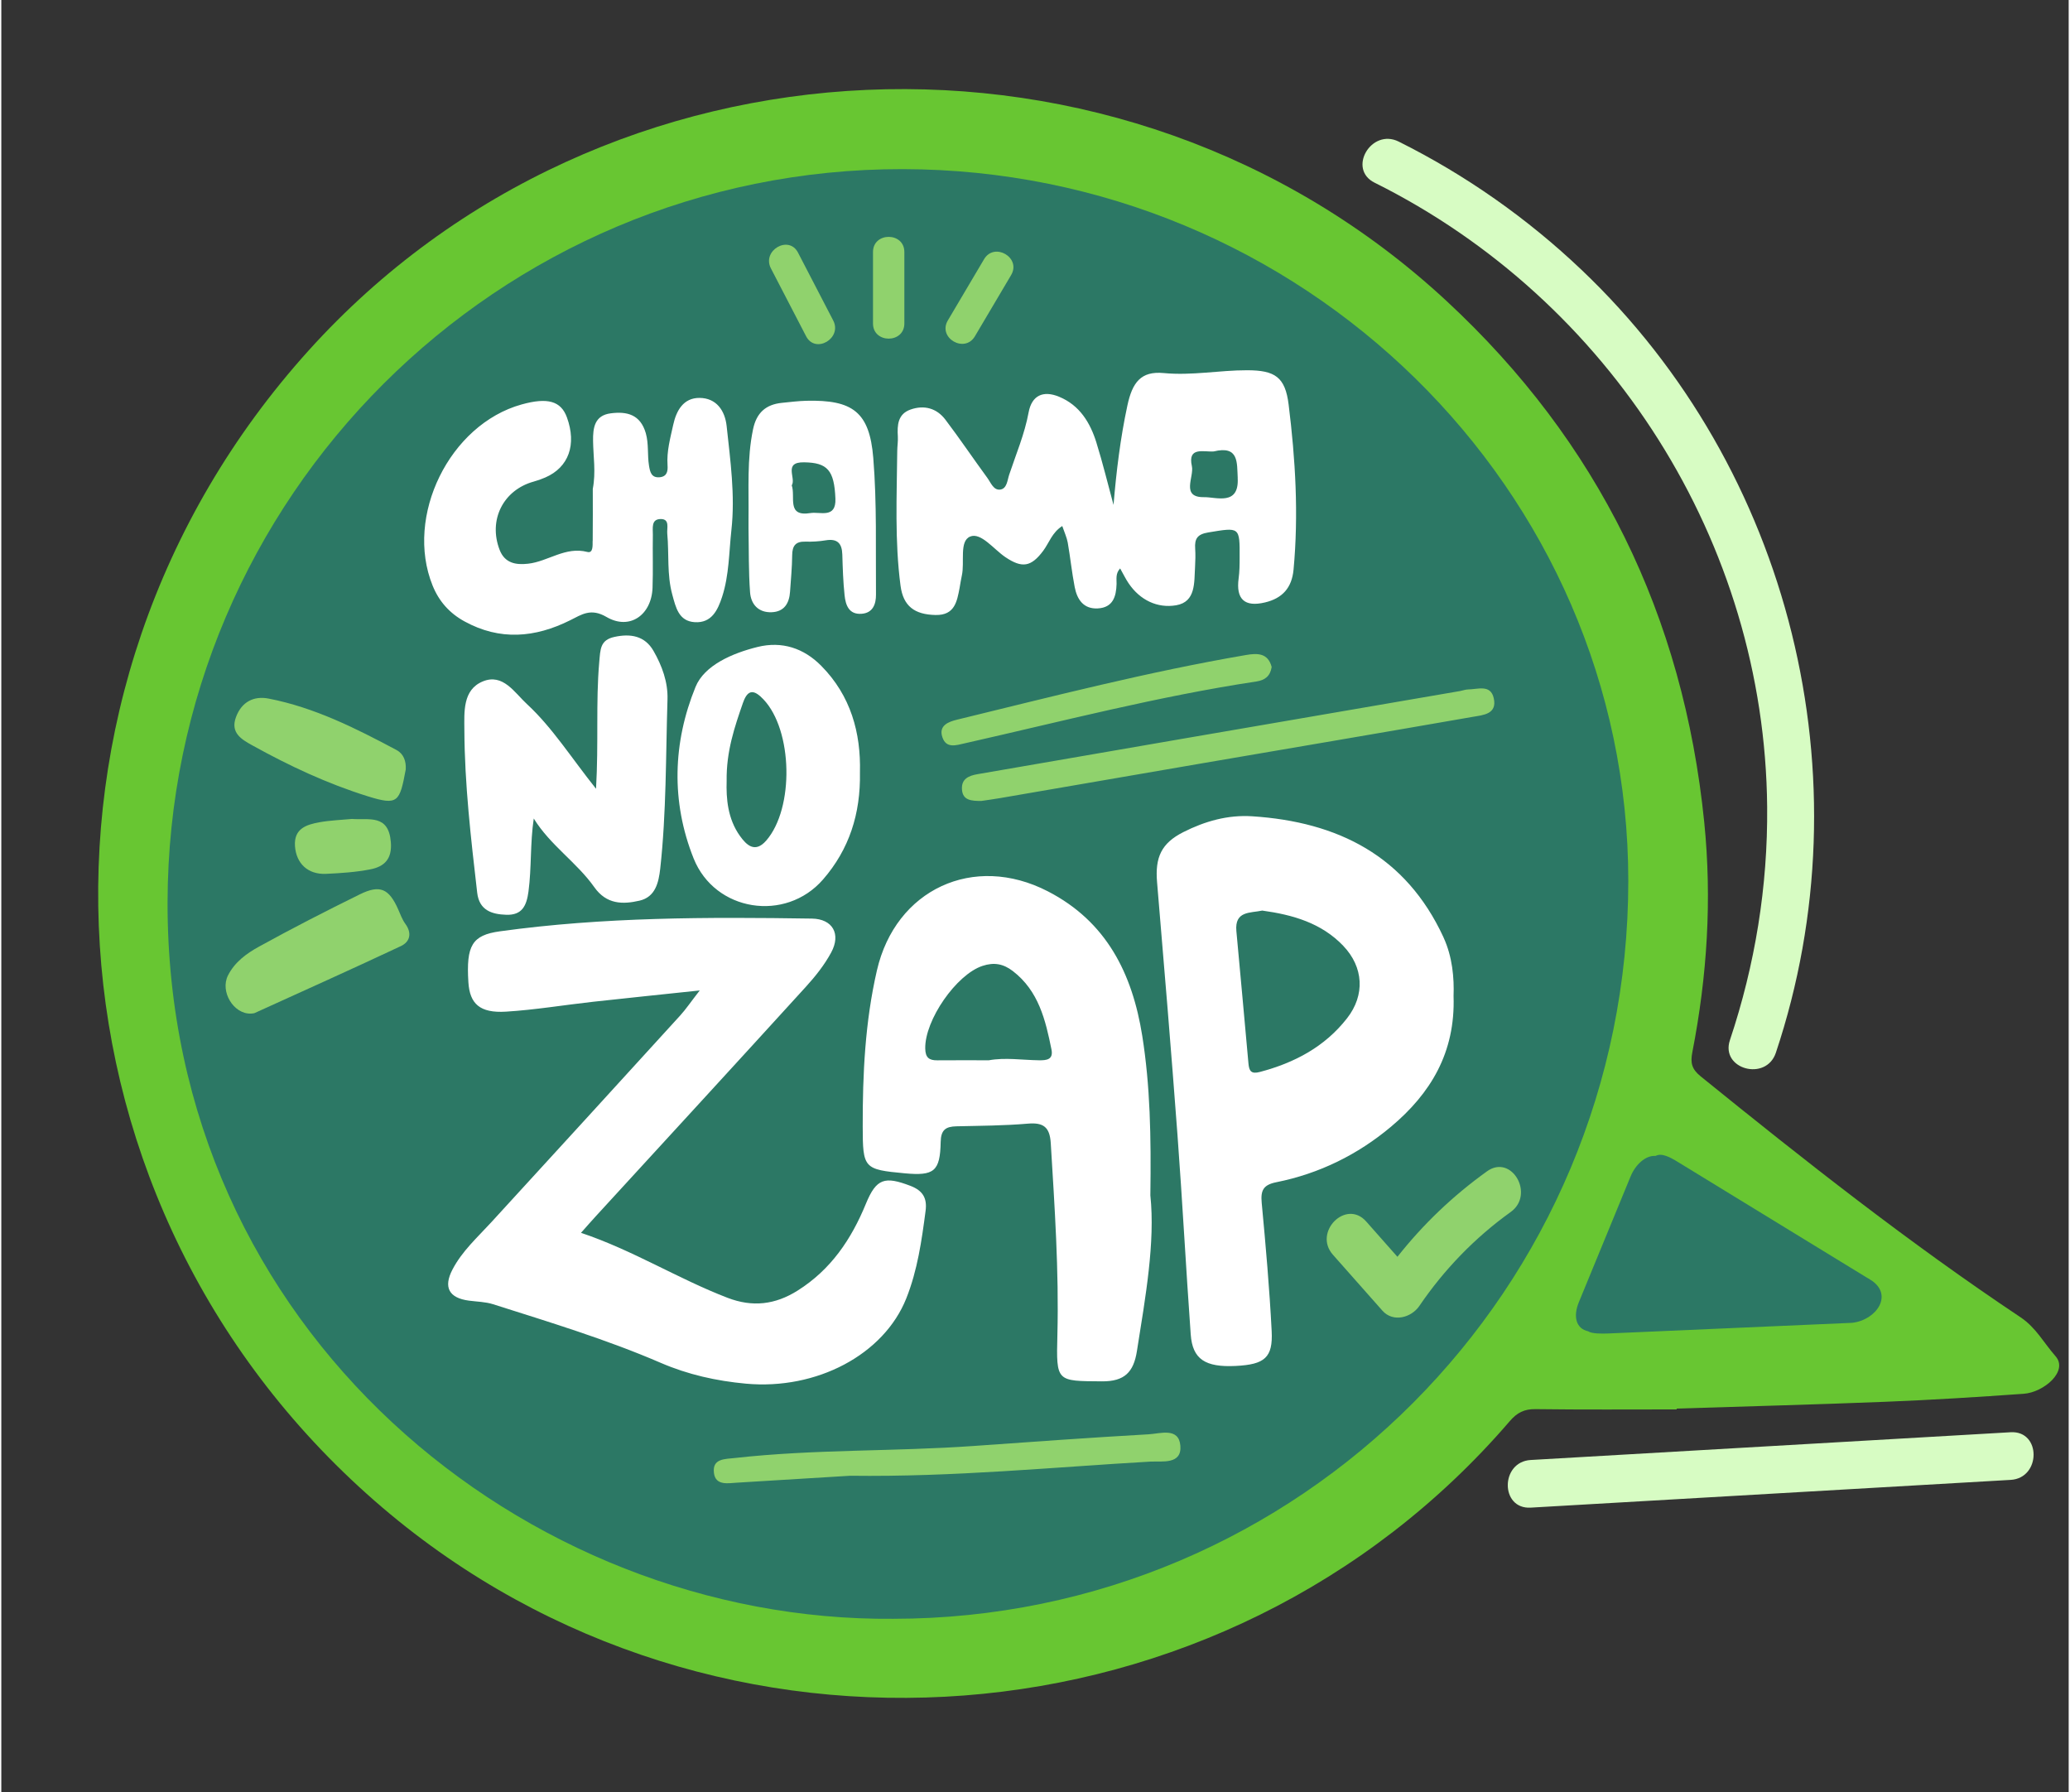
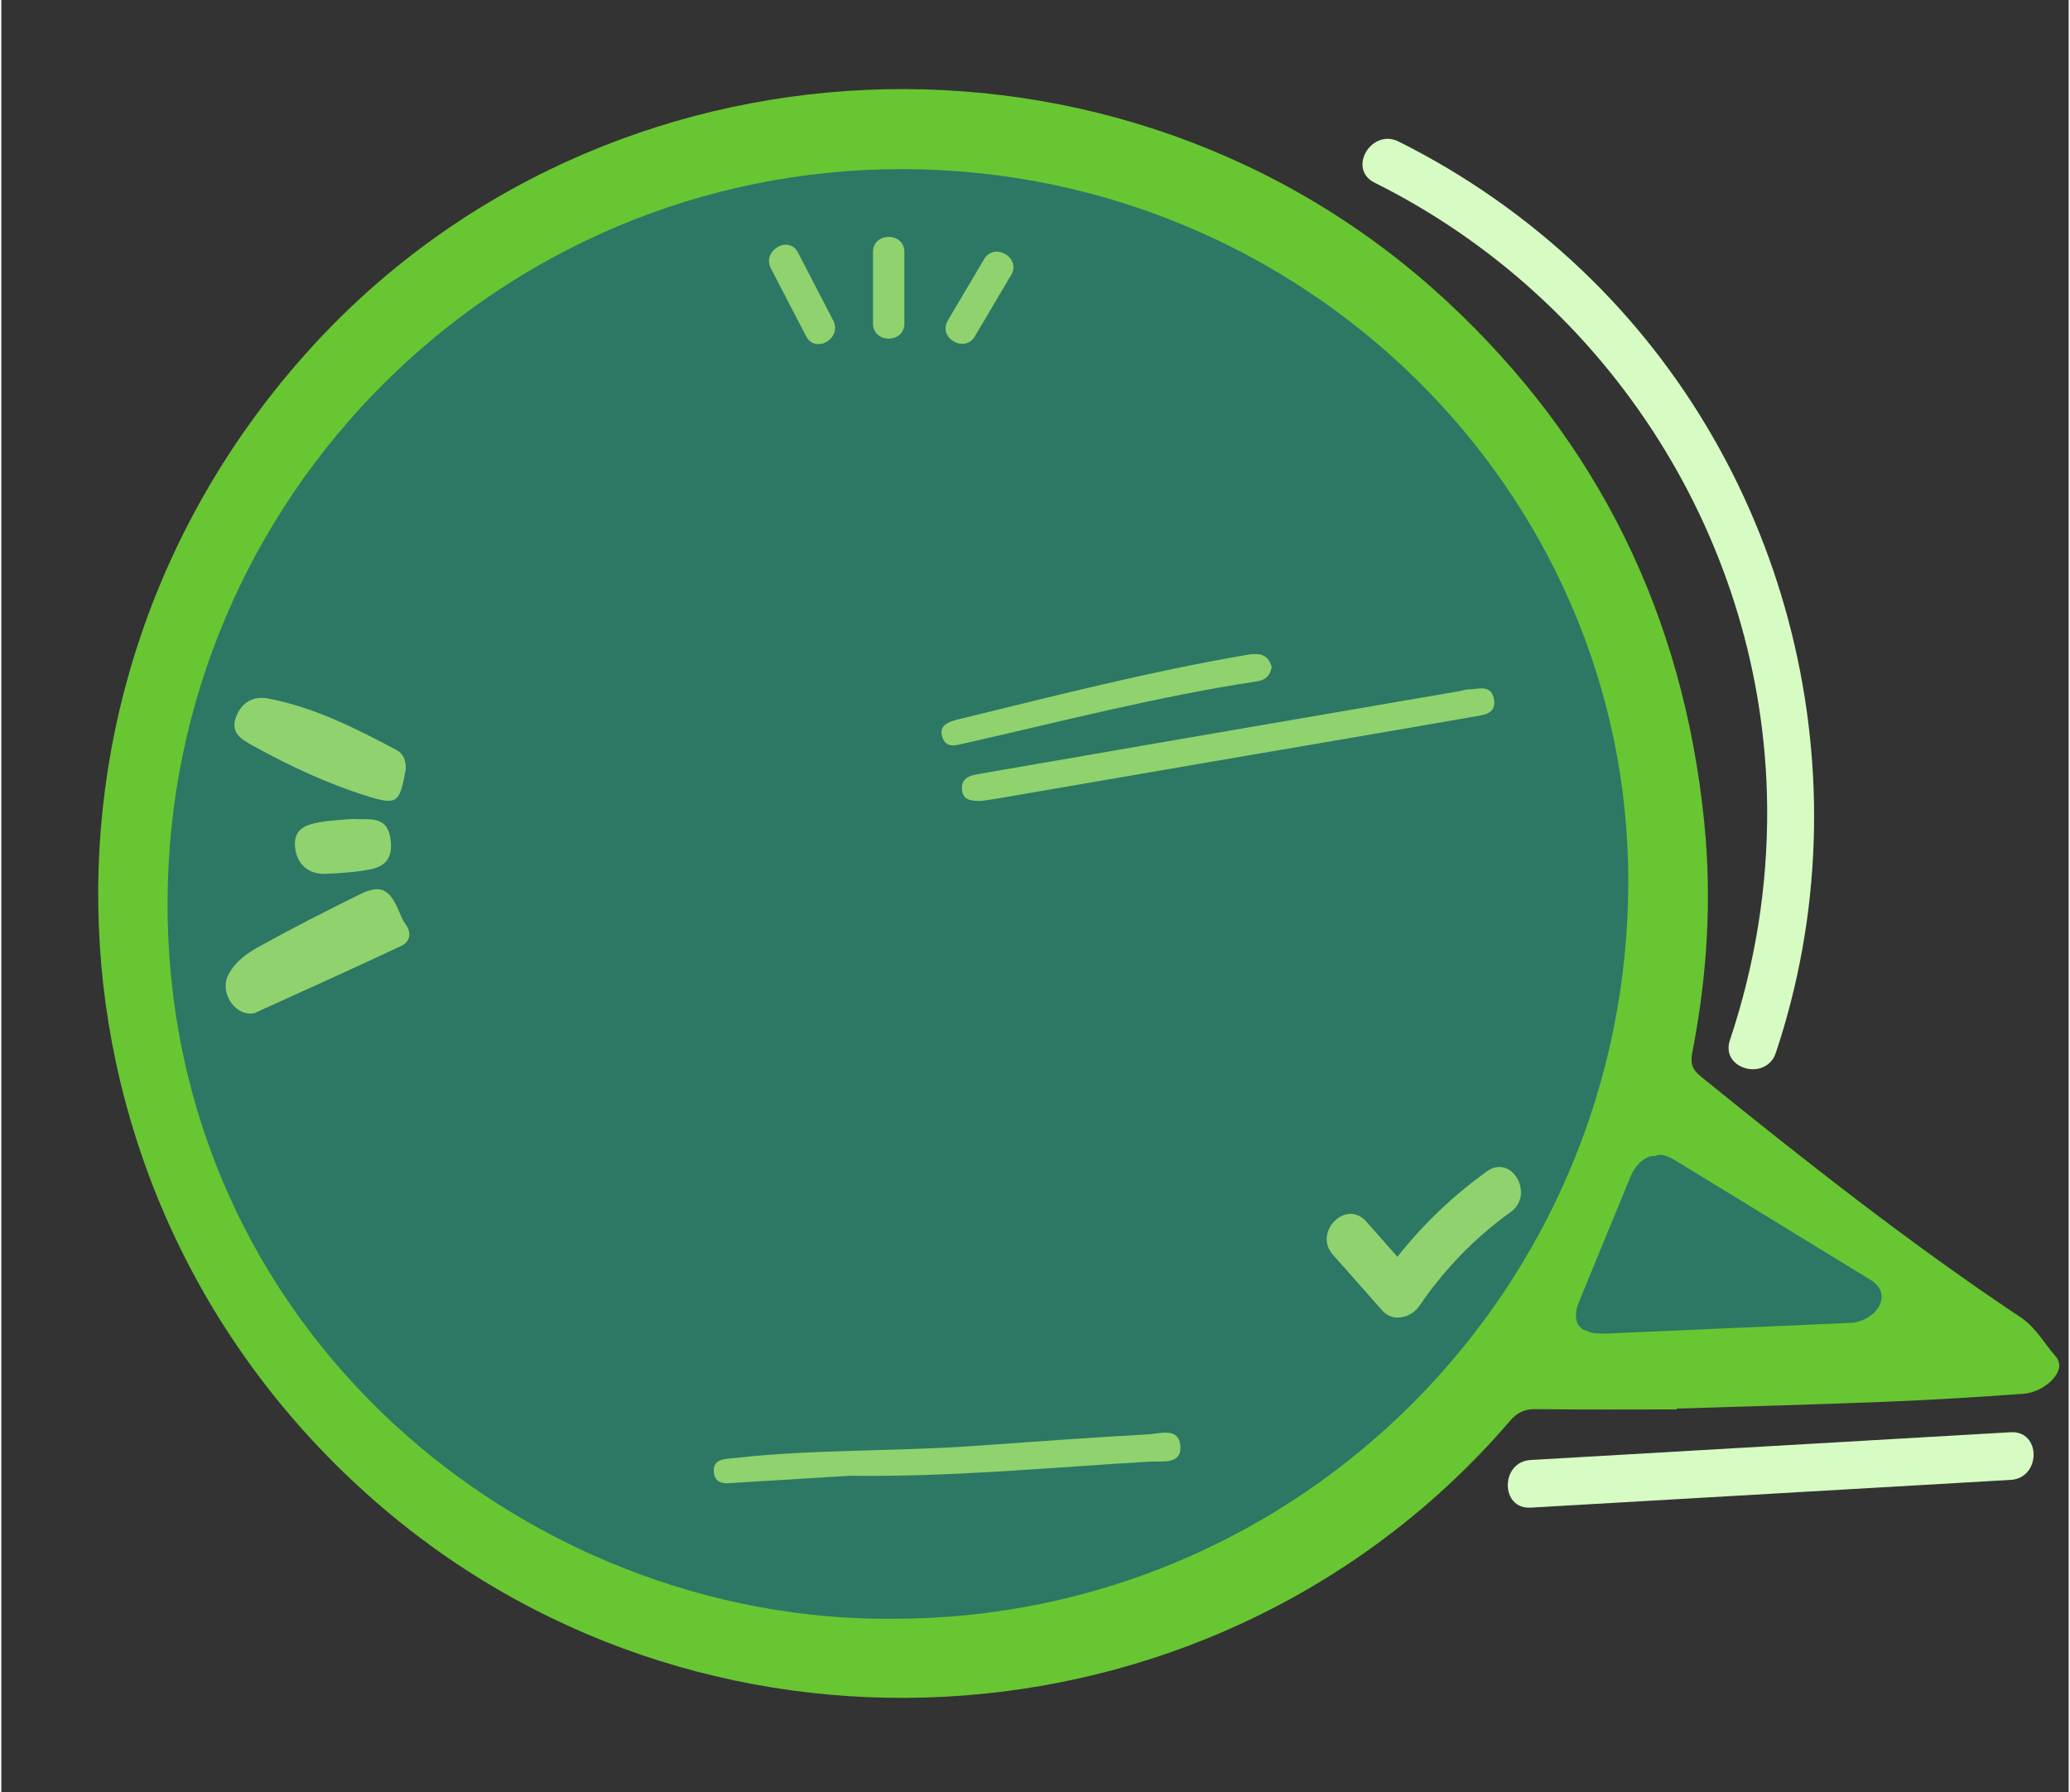
<svg xmlns="http://www.w3.org/2000/svg" data-name="Camada 1" height="451" preserveAspectRatio="xMidYMid meet" version="1.0" viewBox="-21.4 27.4 520.8 451.4" width="521" zoomAndPan="magnify">
  <rect x="-21.4" y="27.4" width="520.8" height="451.4" fill="#333333" stroke="none" />
  <g id="change1_1">
    <path d="m400.64,382.41c-11.85,0-23.7.09-35.55-.07-2.85-.04-4.65.88-6.51,3.05-71.88,83.57-199.89,93.37-283.91,21.8C-13.04,332.46-21.42,201.53,56.02,115.68c74.48-82.56,204.85-88.32,286.64-12.48,38.24,35.46,59.68,79.33,64.93,131.29,1.97,19.53.74,38.76-2.99,57.91-.53,2.7-.17,4.28,2.07,6.1,26.16,21.19,52.58,42.02,80.61,60.71,3.89,2.59,5.9,6.51,8.8,9.79,3.32,3.77-2.95,9.11-7.99,9.47-11.64.83-23.29,1.56-34.94,2.02-17.5.7-35,1.15-52.5,1.71,0,.07,0,.14,0,.21Z" fill="#68c632" />
  </g>
  <g id="change2_1">
    <path d="m203.31,435.15c102.4-.06,185.14-83.12,185.15-185.86,0-98.6-82.1-179.14-182.78-179.29-102.01-.15-184.99,82.74-185.2,184.65-.22,107.87,90.1,181.32,182.83,180.5Z" fill="#2c7865" />
  </g>
  <g id="change3_1">
-     <path d="m154.54,276.88c-9.99,1.06-18.42,1.92-26.85,2.85-7.33.81-14.62,2.04-21.97,2.49-6.57.4-9.12-1.97-9.46-7.42-.58-9.26.94-11.84,7.91-12.81,26.11-3.62,52.37-3.61,78.64-3.21,5.2.08,7.37,3.87,4.85,8.53-1.69,3.13-3.98,6.02-6.4,8.67-17.57,19.3-35.24,38.51-52.88,57.75-1.15,1.25-2.26,2.53-3.75,4.2,13.08,4.38,24.45,11.58,36.92,16.37,6.29,2.41,12,1.74,17.65-1.82,8.37-5.27,13.52-12.9,17.2-21.87,2.64-6.44,4.78-6.96,11.2-4.52,3.17,1.21,4.25,3.13,3.84,6.28-.98,7.5-2.04,14.98-4.86,22.06-5.64,14.16-22.57,23.14-40.43,21.49-7.39-.68-14.55-2.27-21.41-5.23-13.73-5.93-28.04-10.25-42.27-14.78-1.93-.61-4.05-.63-6.08-.9-5.04-.67-6.46-3.37-4.15-7.81,2.42-4.66,6.29-8.11,9.76-11.9,15.89-17.34,31.76-34.7,47.6-52.09,1.45-1.59,2.65-3.39,4.94-6.33Zm187.36-13.4c-9.48-20.51-26.6-29.07-48.18-30.47-6.16-.4-11.92,1.24-17.36,3.99-5.53,2.8-7.14,6.34-6.61,12.61,1.79,21.2,3.56,42.39,5.14,63.61,1.25,16.76,2.13,33.55,3.34,50.32.45,6.23,3.65,8.3,11.33,7.92,7.29-.36,9.4-2.08,9.06-8.76-.55-10.79-1.5-21.56-2.51-32.32-.29-3.12.37-4.54,3.7-5.2,10.8-2.16,20.5-6.94,28.9-14,9.87-8.3,16.22-18.57,15.73-32.89.17-4.54-.27-9.87-2.54-14.79Zm-25.24,2.17c5.11,5.35,5.54,12.37.95,18.24-5.62,7.2-13.25,11.22-21.96,13.52-2.22.59-2.71-.26-2.88-2.16-.99-11.11-2.02-22.21-3.04-33.32-.47-5.14,3.5-4.52,6.52-5.17,7.69,1.07,14.88,3.1,20.42,8.89Zm-50.64,22.67c-2.5-15.69-9-28.79-23.79-36.41-18.7-9.64-38.35-.47-43.05,19.91-2.99,12.97-3.61,26.12-3.58,39.35.02,10.52.24,10.81,10.6,11.77,7.37.68,8.9-.47,9.04-7.91.06-3.06,1.29-3.86,3.95-3.93,6-.14,12.02-.16,17.99-.67,3.94-.34,5.54.86,5.79,4.89.98,16.1,2.08,32.19,1.67,48.34-.3,11.87-.26,11.59,11.23,11.68,5.68.04,7.96-2.31,8.8-7.59,2.18-13.74,4.63-27.44,3.39-39.26.21-14.89-.04-27.58-2.04-40.17Zm-51.62,6.16c-2.07.02-3.01-.66-3.05-2.98-.13-7.16,7.84-18.64,14.43-20.81,2.91-.96,5.26-.52,7.64,1.31,6.5,5,8.23,12.32,9.73,19.75.52,2.58-1.26,2.74-3.12,2.72-4.27-.06-8.53-.75-12.67,0-4.4,0-8.67-.03-12.95.01Zm40.09-155.54c-1.57-5.06-4.22-9.46-9.43-11.61-4.03-1.66-6.88-.32-7.67,3.96-1.01,5.46-3.17,10.51-4.9,15.71-.46,1.39-.55,3.5-2.26,3.72-1.68.22-2.37-1.77-3.25-2.97-3.55-4.85-6.91-9.84-10.54-14.63-2.19-2.89-5.33-3.77-8.77-2.57-3.24,1.13-3.4,3.92-3.22,6.82.07,1.19-.14,2.4-.15,3.6-.11,11.34-.66,22.69.83,33.98.68,5.12,3.51,7.26,8.84,7.36,4.8.09,5.38-3.37,6.04-6.84.19-1.01.32-2.04.55-3.04.79-3.42-.71-8.72,2.11-9.88,2.71-1.11,5.92,3.19,8.86,5.18,4.24,2.86,6.52,2.47,9.56-1.62,1.47-1.98,2.2-4.57,4.78-6.21.56,1.65,1.15,2.89,1.38,4.18.65,3.72,1.03,7.49,1.75,11.19.6,3.12,2.22,5.58,5.83,5.38,3.77-.21,4.63-2.92,4.72-6.16.03-1.23-.31-2.62.9-3.91.81,1.43,1.39,2.66,2.15,3.77,2.87,4.23,7.26,6.31,11.96,5.51,4.99-.86,4.52-5.75,4.76-9.66.09-1.54.13-3.1.03-4.64-.16-2.42.51-3.58,3.26-4.04,8-1.32,7.98-1.49,7.94,6.42,0,1.71-.02,3.44-.25,5.14-.71,5.26,1.5,7.3,6.66,6.06,4.37-1.04,6.74-3.68,7.17-8.24,1.3-13.93.48-27.81-1.24-41.62-.86-6.9-3.42-8.61-10.45-8.62-7-.01-13.89,1.39-21.01.71-5.76-.55-7.91,2.36-9.16,8.19-1.77,8.22-2.77,16.51-3.49,25.02-1.42-5.22-2.69-10.49-4.3-15.65Zm35.57,8.85c.4,7.09-5.41,4.79-8.44,4.84-5.99.1-2.49-5.1-3.1-7.81-1.13-5.02,3.08-3.51,5.5-3.71,6.4-1.56,5.83,2.86,6.05,6.68Zm-162.5,15.85c-.01,1.12.16,3.17-1.32,2.79-5.55-1.44-9.89,2.4-14.93,2.96-3.11.35-5.88-.13-7.18-3.49-2.9-7.51.9-15.08,8.6-17.2.99-.27,1.97-.62,2.91-1.03,5.9-2.56,7.94-8.28,5.44-15.15-1.5-4.11-4.86-5.07-11.42-3.24-18.15,5.05-29.47,28.13-22.42,45.6,1.62,4.02,4.3,6.99,8.04,9.04,8.91,4.89,17.77,4.13,26.61-.28,2.9-1.44,5.21-3.15,9.17-.83,5.83,3.41,11.34-.5,11.59-7.34.16-4.46,0-8.93.08-13.39.02-1.62-.49-3.96,2.02-3.94,2.31.01,1.48,2.3,1.61,3.66.48,5.11-.12,10.29,1.26,15.35.89,3.26,1.62,6.72,5.67,6.97,4.22.26,5.78-2.98,6.9-6.42,1.77-5.46,1.71-11.18,2.33-16.8.97-8.77-.27-17.49-1.2-26.18-.42-3.89-2.58-7.07-6.84-7.09-4.07-.02-5.84,3.22-6.62,6.78-.73,3.34-1.67,6.67-1.43,10.16.1,1.42-.07,2.85-1.94,3.04-2.14.21-2.47-1.32-2.73-2.94-.44-2.7-.03-5.45-.81-8.17-1.36-4.68-4.72-5.52-8.82-4.99-4.1.52-4.5,3.67-4.46,6.93.05,3.94.74,7.88-.07,12.1,0,4.19.03,8.65-.02,13.11Zm-16.54,41.12c-3.13-2.9-6.04-7.82-11.13-5.72-5.11,2.1-4.66,7.77-4.64,12.21.06,13.73,1.66,27.37,3.23,41,.51,4.42,3.62,5.45,7.33,5.57,3.98.13,5.11-2.27,5.59-5.85.8-6.04.4-12.15,1.33-18.4,4.16,6.75,10.83,11.04,15.24,17.28,3.09,4.38,7.18,4.39,11.42,3.41,3.95-.92,4.8-4.5,5.2-8.05,1.56-14.16,1.39-28.41,1.83-42.62.14-4.37-1.37-8.48-3.52-12.23-2.2-3.84-5.84-4.41-9.85-3.53-3.61.79-3.53,3.08-3.83,6.43-.88,10.08-.13,20.17-.8,31.82-6.32-7.92-10.98-15.38-17.39-21.32Zm74.12-9.66c-4.39-4.44-9.89-6.26-16.03-4.74-6.33,1.57-13.4,4.6-15.63,10.07-5.7,13.97-6.21,28.85-.48,43.19,5.37,13.42,23.15,16.17,32.6,5.31,6.59-7.58,9.49-16.54,9.3-26.97.26-9.94-2.3-19.33-9.76-26.86Zm-19.67,9.25c1.27-3.67,3.02-3,5.11-.8,7.41,7.77,7.8,27.44.71,35.58-2.82,3.24-4.97,1.13-6.6-1.14-3.14-4.37-3.5-9.53-3.37-13.86-.11-7.5,2.01-13.63,4.14-19.78Zm1.36-43.68c.1,5.31,0,10.63.39,15.92.22,3.01,2.09,5.15,5.44,5.02,3.15-.12,4.43-2.23,4.63-5.14.21-3.08.51-6.15.54-9.23.02-2.35.86-3.48,3.31-3.41,1.71.05,3.44-.05,5.13-.33,2.93-.49,4.11.75,4.19,3.58.1,3.42.21,6.86.57,10.26.26,2.49,1.1,4.92,4.32,4.66,2.85-.22,3.61-2.5,3.59-4.83-.1-11.48.25-23-.68-34.42-.94-11.59-5.19-14.68-16.86-14.4-2.05.05-4.1.32-6.15.52-4.08.41-6.42,2.52-7.28,6.67-1.56,7.48-1.04,15.02-1.14,22.55,0,.86-.01,1.71,0,2.57Zm13.99-16.82c5.89.08,7.61,1.98,7.9,9.14.21,5.11-3.88,3.25-6.27,3.64-6.15,1.01-3.71-4.09-4.73-6.98,1.17-1.82-2.23-5.88,3.1-5.8Z" fill="#fff" />
-   </g>
+     </g>
  <g id="change2_2">
    <path d="m449.41,349.73c-.24-.18-.5-.34-.78-.47-15.89-9.72-31.78-19.44-47.67-29.17-1.97-1.21-4.09-2.36-5.63-1.53-2.55-.18-5.08,2.22-6.29,5.16-4.34,10.56-8.69,21.12-13.03,31.67-1.52,3.68-.68,6.71,2.37,7.35.9.65,3.64.6,5.09.54,20.45-.89,40.9-1.78,61.35-2.68,6.21-.68,10.61-7.18,4.59-10.88Z" fill="#2c7865" />
  </g>
  <g id="change4_1">
-     <path d="m324.55,73.42c-6.92-3.45-.84-13.79,6.06-10.36,16.86,8.4,32.42,19.34,46.08,32.32,52.8,50.17,72.04,128.11,48.94,197.2-2.44,7.3-14.03,4.15-11.57-3.19,6.35-18.98,9.56-38.75,9.38-58.77-.6-66.56-39.44-127.59-98.88-157.2h0Zm39.33,333.73l120.9-6.99c7.68-.44,7.73-12.45,0-12l-120.9,6.99c-7.68.44-7.73,12.45,0,12h0Z" fill="#d7fcc3" />
+     <path d="m324.55,73.42c-6.92-3.45-.84-13.79,6.06-10.36,16.86,8.4,32.42,19.34,46.08,32.32,52.8,50.17,72.04,128.11,48.94,197.2-2.44,7.3-14.03,4.15-11.57-3.19,6.35-18.98,9.56-38.75,9.38-58.77-.6-66.56-39.44-127.59-98.88-157.2Zm39.33,333.73l120.9-6.99c7.68-.44,7.73-12.45,0-12l-120.9,6.99c-7.68.44-7.73,12.45,0,12h0Z" fill="#d7fcc3" />
  </g>
  <g id="change5_1">
    <path d="m225.53,229.15c-2.57,0-4.77-.12-4.93-2.95-.15-2.62,1.68-3.41,3.94-3.8,17.39-2.98,34.77-6.02,52.16-9.01,23.13-3.99,46.26-7.95,69.39-11.93.68-.12,1.34-.39,2.02-.4,2.43-.02,5.67-1.35,6.46,2.22.9,4.04-2.71,4.23-5.27,4.68-22.46,3.92-44.93,7.72-67.4,11.57-17.23,2.96-34.46,5.94-51.69,8.9-1.69.29-3.39.52-4.68.71Zm42.65,166.41c2.83-.16,7.84.8,7.44-4.01-.39-4.7-5.08-3.03-8.01-2.87-14.7.83-29.4,1.9-44.09,2.94-20,1.42-40.09.79-60.05,3.02-2.63.29-5.8.12-5.35,3.77.4,3.23,3.48,2.6,5.86,2.45,9.92-.6,19.84-1.21,28.46-1.74,26.18.34,50.94-2.15,75.74-3.57Zm-225.72-113.01c12.28-5.58,24.59-11.1,36.79-16.84,2.28-1.07,2.87-3.23,1.13-5.61-.79-1.08-1.25-2.4-1.8-3.64-2.31-5.21-4.57-6.29-9.62-3.81-8.58,4.22-17.11,8.59-25.48,13.21-3.09,1.7-6.09,3.87-7.78,7.24-2.04,4.04,1.39,9.75,5.76,9.61.34-.05.71-.02,1.01-.16Zm35.74-66.21c-10.29-5.49-20.71-10.74-32.28-12.98-3.7-.72-6.76.81-8.19,4.63-1.51,4.02,1.41,5.66,4.11,7.16,9.29,5.15,18.85,9.63,29.06,12.82,7.64,2.38,8.05,1.48,9.58-6.75.13-2.04-.5-3.92-2.28-4.87Zm213.94-23.95c-24.53,4.2-48.61,10.4-72.76,16.28-2.15.52-4.74,1.46-3.7,4.46.98,2.84,3.39,2.01,5.67,1.49,24.42-5.51,48.66-11.83,73.45-15.57,2.11-.32,3.47-1.34,3.82-3.64-.92-3.56-3.61-3.52-6.49-3.02Zm-233.36,42.12c-3.32.59-6.51,1.6-6.2,6.02.31,4.4,3.28,7.18,7.81,6.98,3.75-.17,7.54-.42,11.21-1.14,3.48-.69,5.49-2.59,5.13-6.87-.58-7.11-5.55-5.49-9.81-5.82-2.72.26-5.47.35-8.15.83Zm129.38-126.4l-8.86-17.08c-2.34-4.52-9.17-.52-6.82,3.99,2.95,5.69,5.91,11.39,8.86,17.08,2.34,4.52,9.17.52,6.82-3.99h0Zm17.93.77v-18c0-5.09-7.9-5.09-7.9,0v18c0,5.09,7.9,5.09,7.9,0h0Zm17.77,3.23c3.04-5.14,6.08-10.28,9.13-15.43,2.6-4.39-4.23-8.37-6.82-3.99-3.04,5.14-6.08,10.28-9.13,15.43-2.6,4.39,4.23,8.37,6.82,3.99h0Zm128.99,210.34c-8.58,6.16-16.08,13.32-22.55,21.52-2.62-2.97-5.25-5.93-7.87-8.9-5.07-5.73-13.43,2.69-8.38,8.38,4.16,4.7,8.31,9.39,12.47,14.09,2.69,3.04,7.3,1.76,9.31-1.2,6.23-9.17,14-17.19,23.01-23.66,6.14-4.41.23-14.7-5.98-10.24Z" fill="#90d26d" />
  </g>
</svg>